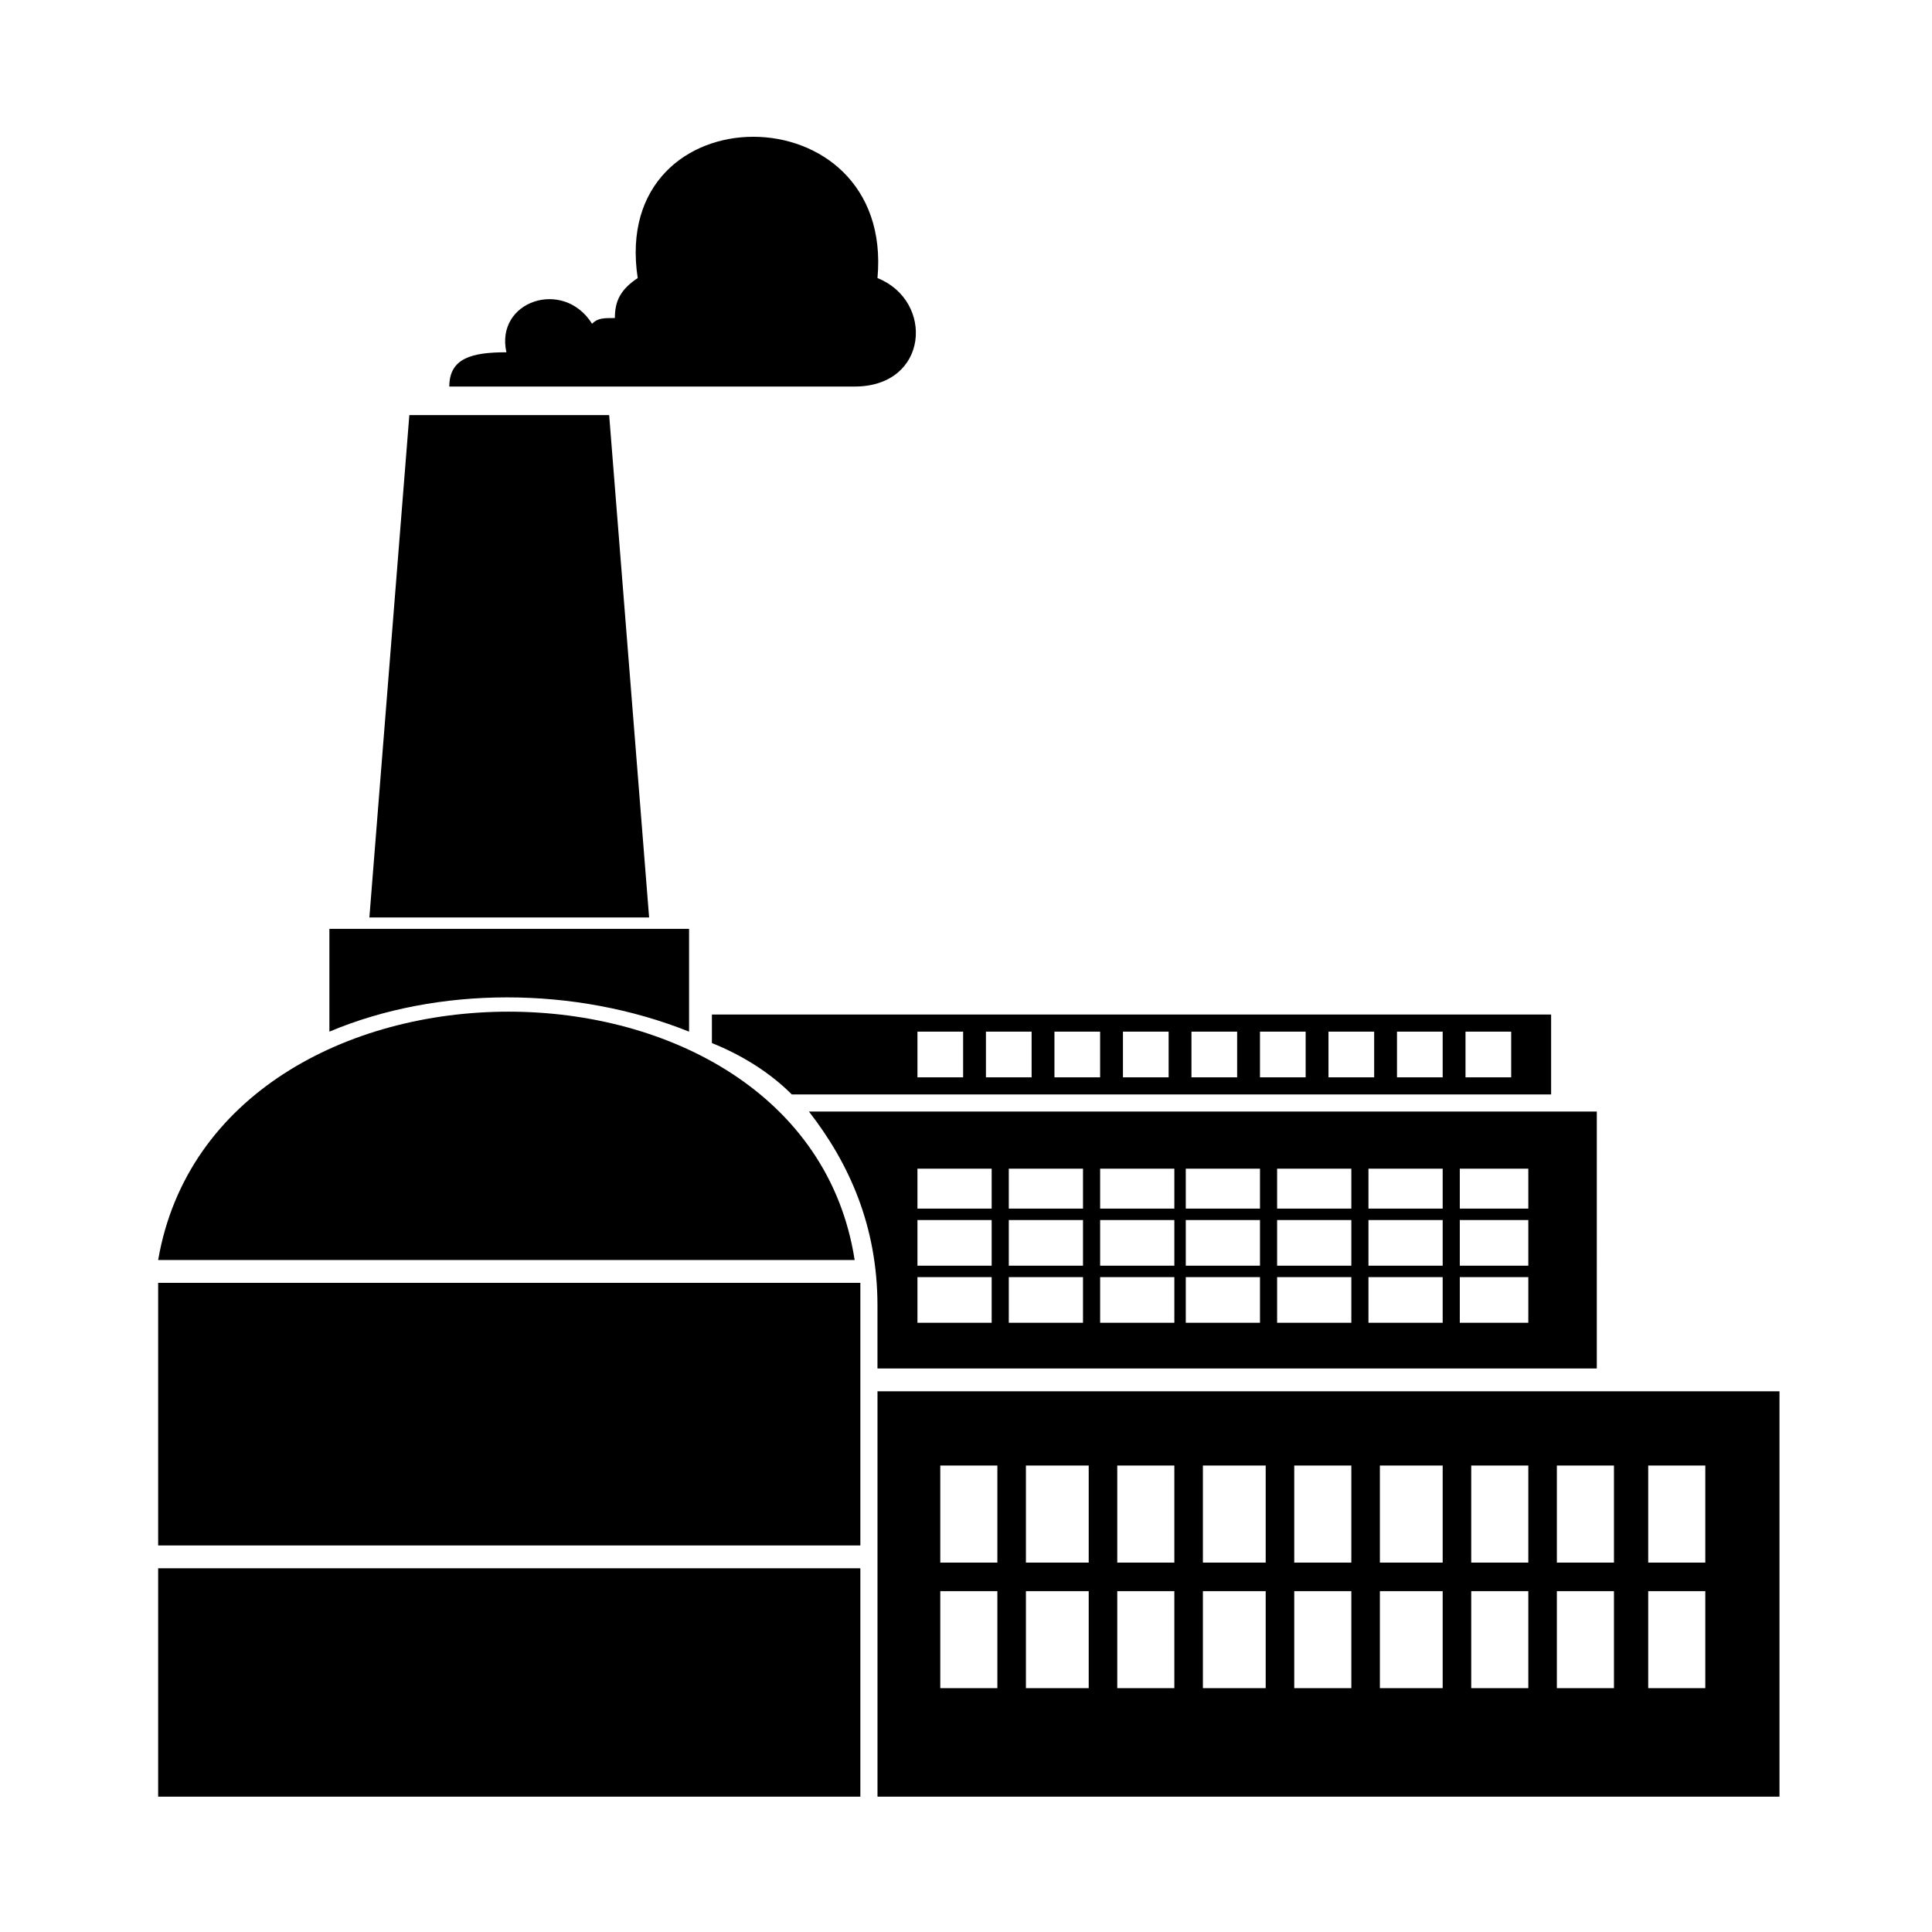
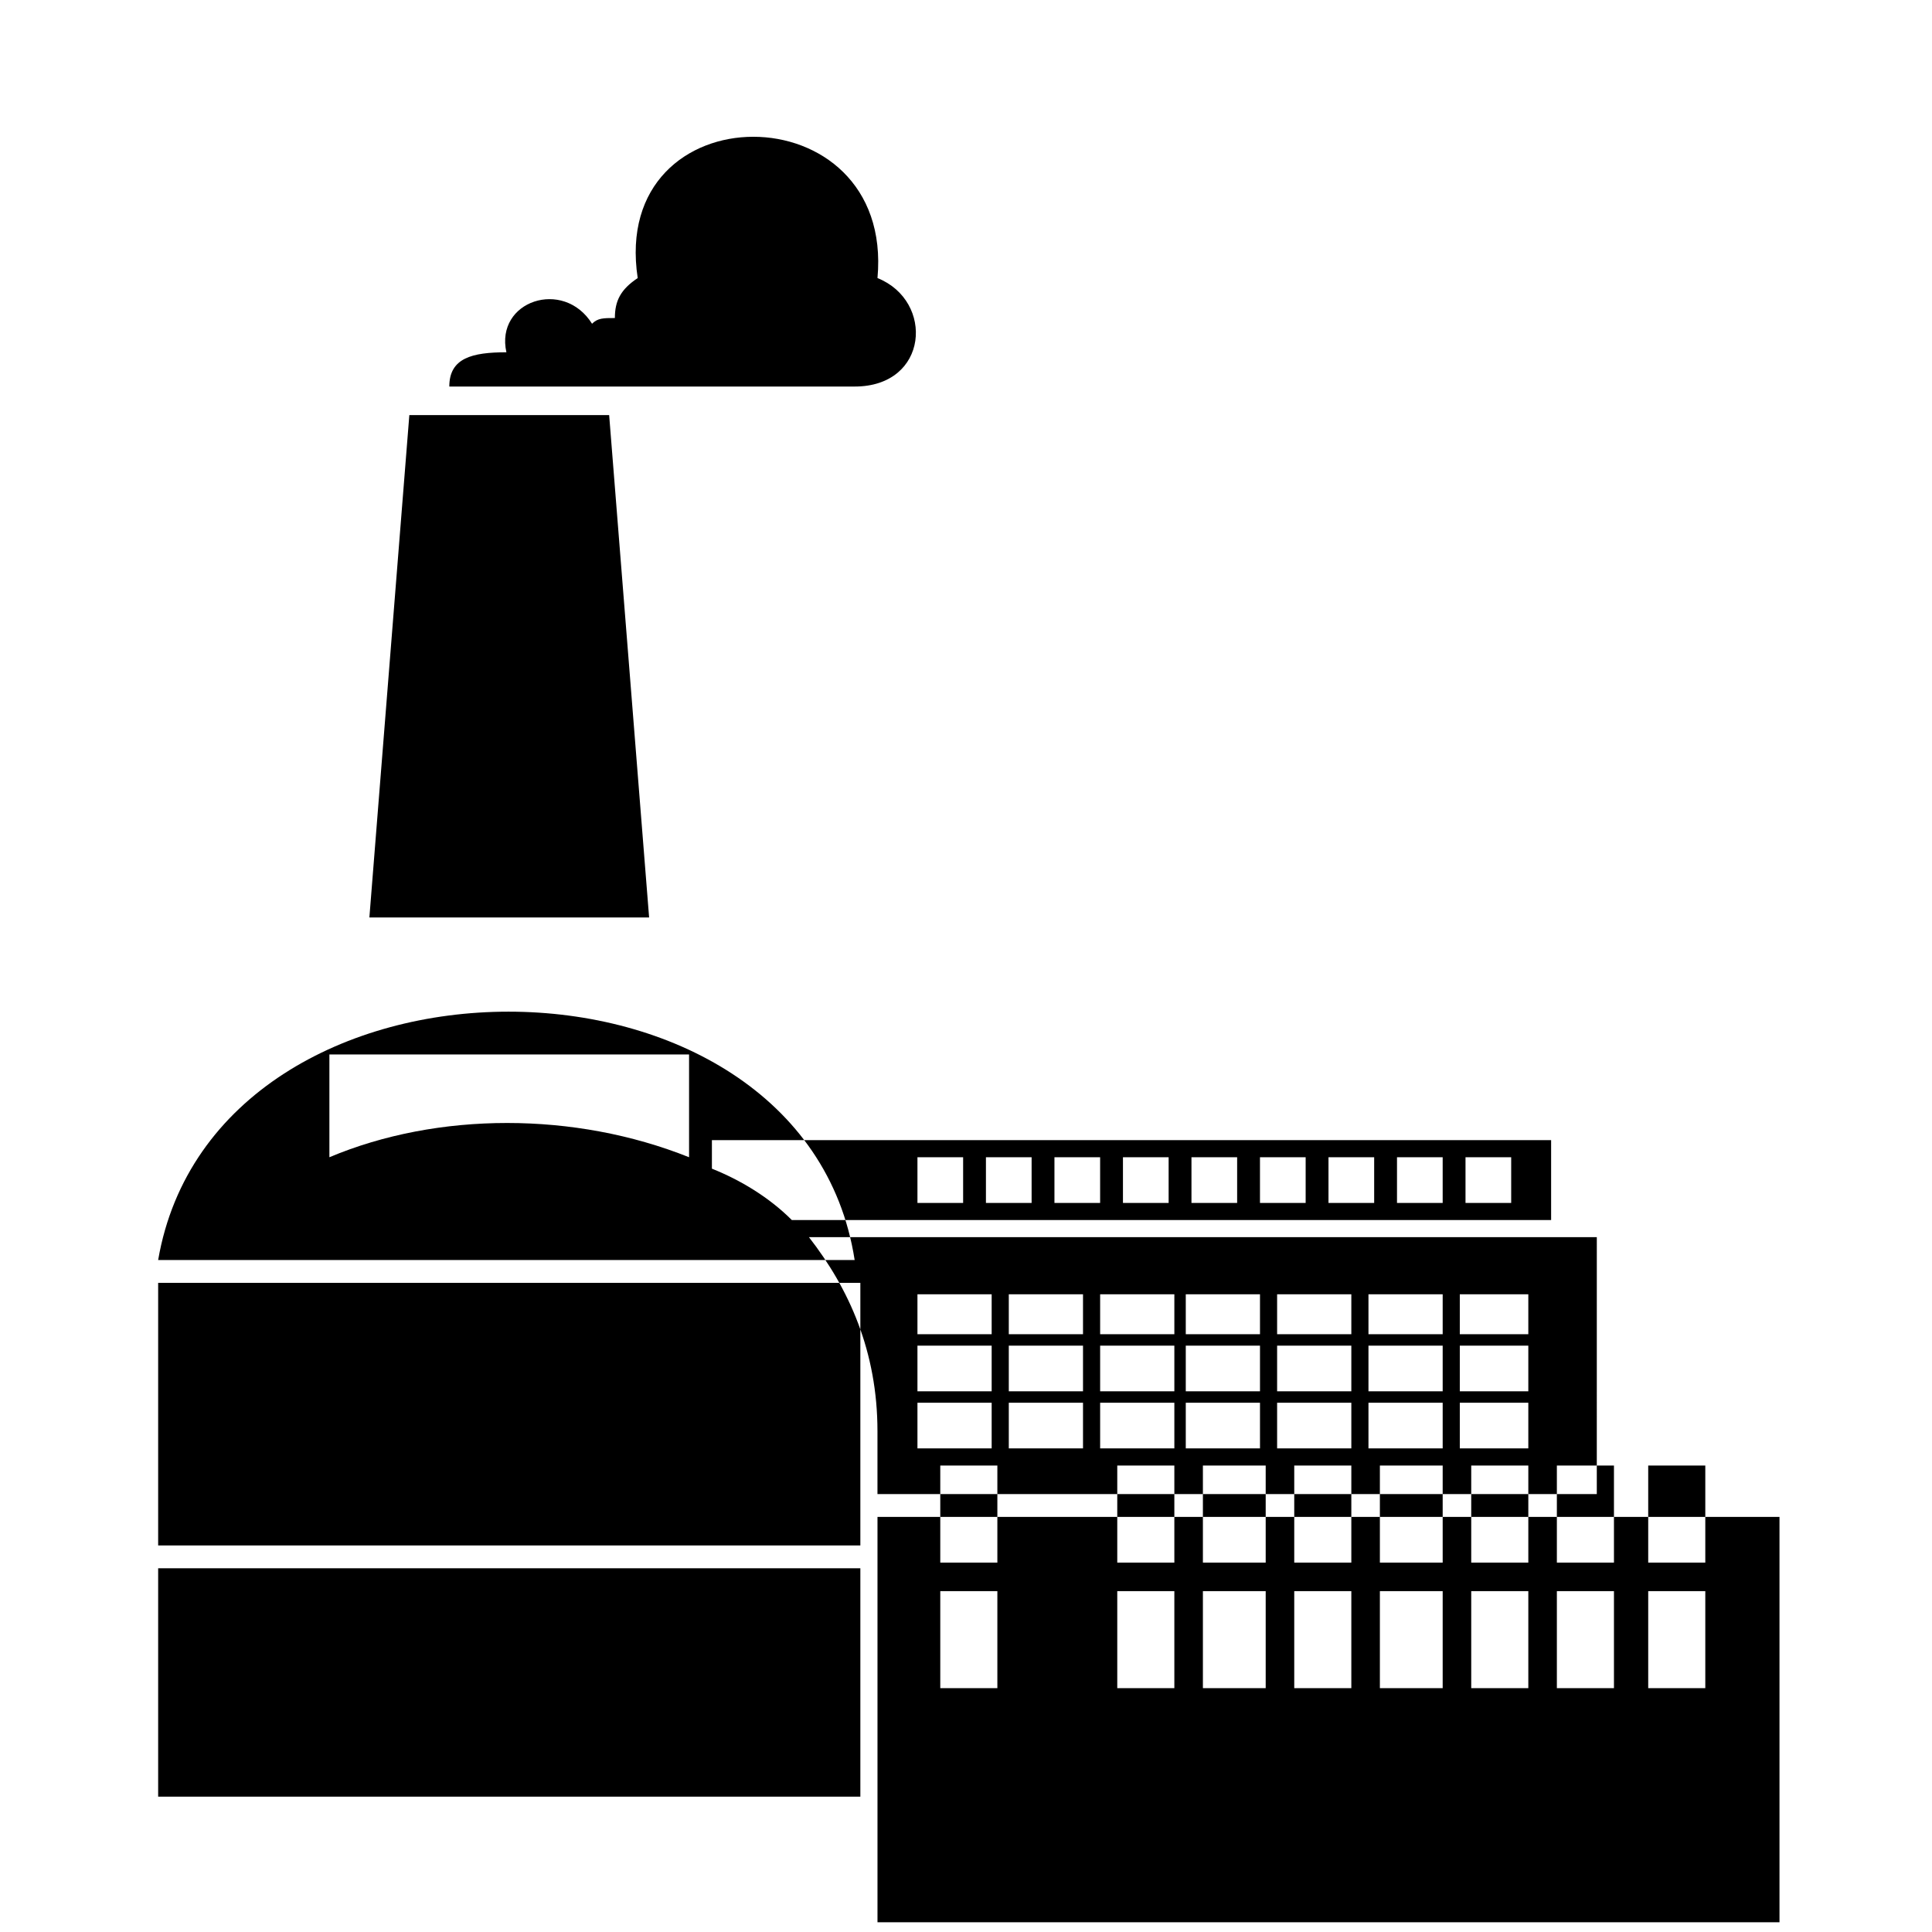
<svg xmlns="http://www.w3.org/2000/svg" fill="#000000" width="800px" height="800px" version="1.1" viewBox="144 144 512 512">
-   <path d="m241.89 387.14h74.133l-10.59-133.14h-52.953zm36.312-149.78c-3.027-13.617 15.129-19.668 22.695-7.566 1.512-1.512 3.027-1.512 6.051-1.512 0-4.539 1.512-7.566 6.051-10.59-7.566-49.926 68.082-49.926 63.543 0 15.129 6.051 13.617 28.746-6.051 28.746h-107.42c0-7.566 6.051-9.078 15.129-9.078zm93.801 252.66v63.543h-186.09v-63.543-6.051h186.09v6.051zm0 69.594v60.52h-186.09v-60.52zm-186.09-81.699c15.129-87.75 170.96-87.75 184.58 0zm207.27 87.75h15.129v25.719h-15.129zm0-33.285h15.129v25.719h-15.129v-25.719zm187.61 33.285h15.129v25.719h-15.129v-25.719zm0-33.285h15.129v25.719h-15.129v-25.719zm-24.207 33.285h15.129v25.719h-15.129v-25.719zm0-33.285h15.129v25.719h-15.129v-25.719zm-22.695 33.285h15.129v25.719h-15.129v-25.719zm0-33.285h15.129v25.719h-15.129v-25.719zm-24.207 33.285h16.641v25.719h-16.641v-25.719zm0-33.285h16.641v25.719h-16.641v-25.719zm-22.695 33.285h15.129v25.719h-15.129v-25.719zm0-33.285h15.129v25.719h-15.129v-25.719zm-24.207 33.285h16.641v25.719h-16.641v-25.719zm0-33.285h16.641v25.719h-16.641v-25.719zm-22.695 33.285h15.129v25.719h-15.129v-25.719zm0-33.285h15.129v25.719h-15.129v-25.719zm-24.207 33.285h16.641v25.719h-16.641v-25.719zm0-33.285h16.641v25.719h-16.641v-25.719zm-28.746-68.082v-10.59h19.668v10.59h-19.668zm143.73 30.258v-12.105h18.156v12.105zm0-30.258v-10.59h18.156v10.59zm0 15.129v-12.105h18.156v12.105zm-72.621 15.129v-12.105h19.668v12.105h-19.668zm48.414 0v-12.105h19.668v12.105zm-24.207 0v-12.105h19.668v12.105h-19.668zm-24.207-30.258v-10.59h19.668v10.59h-19.668zm48.414 0v-10.59h19.668v10.59zm0 15.129v-12.105h19.668v12.105zm-24.207-15.129v-10.59h19.668v10.59h-19.668zm0 15.129v-12.105h19.668v12.105h-19.668zm-24.207 0v-12.105h19.668v12.105h-19.668zm-71.109 15.129v-12.105h19.668v12.105h-19.668zm48.414 0v-12.105h19.668v12.105zm-24.207 0v-12.105h19.668v12.105h-19.668zm24.207-30.258v-10.59h19.668v10.59zm0 15.129v-12.105h19.668v12.105zm-24.207-15.129v-10.59h19.668v10.59h-19.668zm0 15.129v-12.105h19.668v12.105h-19.668zm-24.207 0v-12.105h19.668v12.105h-19.668zm0-62.031h12.105v12.105h-12.105v-12.105zm108.93 0h12.105v12.105h-12.105v-12.105zm36.312 0h12.105v12.105h-12.105v-12.105zm-18.156 0h12.105v12.105h-12.105v-12.105zm-36.312 0h12.105v12.105h-12.105v-12.105zm-18.156 0h12.105v12.105h-12.105v-12.105zm-18.156 0h12.105v12.105h-12.105v-12.105zm-18.156 0h12.105v12.105h-12.105v-12.105zm-18.156 0h12.105v12.105h-12.105v-12.105zm210.3 95.316h-239.04v107.42h239.04zm-384.29-122.55h95.316v27.234c-30.258-12.105-66.57-12.105-95.316 0zm323.77 22.695h-222.4v7.566c7.566 3.027 15.129 7.566 21.18 13.617h201.22zm12.105 93.801h-190.63v-16.641c0-21.18-7.566-37.824-18.156-51.441h208.79z" fill-rule="evenodd" />
+   <path d="m241.89 387.14h74.133l-10.59-133.14h-52.953zm36.312-149.78c-3.027-13.617 15.129-19.668 22.695-7.566 1.512-1.512 3.027-1.512 6.051-1.512 0-4.539 1.512-7.566 6.051-10.59-7.566-49.926 68.082-49.926 63.543 0 15.129 6.051 13.617 28.746-6.051 28.746h-107.42c0-7.566 6.051-9.078 15.129-9.078zm93.801 252.66v63.543h-186.09v-63.543-6.051h186.09v6.051zm0 69.594v60.52h-186.09v-60.52zm-186.09-81.699c15.129-87.75 170.96-87.75 184.58 0zm207.27 87.75h15.129v25.719h-15.129zm0-33.285h15.129v25.719h-15.129v-25.719zm187.61 33.285h15.129v25.719h-15.129v-25.719zm0-33.285h15.129v25.719h-15.129v-25.719zm-24.207 33.285h15.129v25.719h-15.129v-25.719zm0-33.285h15.129v25.719h-15.129v-25.719zm-22.695 33.285h15.129v25.719h-15.129v-25.719zm0-33.285h15.129v25.719h-15.129v-25.719zm-24.207 33.285h16.641v25.719h-16.641v-25.719zm0-33.285h16.641v25.719h-16.641v-25.719zm-22.695 33.285h15.129v25.719h-15.129v-25.719zm0-33.285h15.129v25.719h-15.129v-25.719zm-24.207 33.285h16.641v25.719h-16.641v-25.719zm0-33.285h16.641v25.719h-16.641v-25.719zm-22.695 33.285h15.129v25.719h-15.129v-25.719zm0-33.285h15.129v25.719h-15.129v-25.719zm-24.207 33.285h16.641v25.719h-16.641v-25.719zh16.641v25.719h-16.641v-25.719zm-28.746-68.082v-10.59h19.668v10.59h-19.668zm143.73 30.258v-12.105h18.156v12.105zm0-30.258v-10.59h18.156v10.59zm0 15.129v-12.105h18.156v12.105zm-72.621 15.129v-12.105h19.668v12.105h-19.668zm48.414 0v-12.105h19.668v12.105zm-24.207 0v-12.105h19.668v12.105h-19.668zm-24.207-30.258v-10.59h19.668v10.59h-19.668zm48.414 0v-10.59h19.668v10.59zm0 15.129v-12.105h19.668v12.105zm-24.207-15.129v-10.59h19.668v10.59h-19.668zm0 15.129v-12.105h19.668v12.105h-19.668zm-24.207 0v-12.105h19.668v12.105h-19.668zm-71.109 15.129v-12.105h19.668v12.105h-19.668zm48.414 0v-12.105h19.668v12.105zm-24.207 0v-12.105h19.668v12.105h-19.668zm24.207-30.258v-10.59h19.668v10.59zm0 15.129v-12.105h19.668v12.105zm-24.207-15.129v-10.59h19.668v10.59h-19.668zm0 15.129v-12.105h19.668v12.105h-19.668zm-24.207 0v-12.105h19.668v12.105h-19.668zm0-62.031h12.105v12.105h-12.105v-12.105zm108.93 0h12.105v12.105h-12.105v-12.105zm36.312 0h12.105v12.105h-12.105v-12.105zm-18.156 0h12.105v12.105h-12.105v-12.105zm-36.312 0h12.105v12.105h-12.105v-12.105zm-18.156 0h12.105v12.105h-12.105v-12.105zm-18.156 0h12.105v12.105h-12.105v-12.105zm-18.156 0h12.105v12.105h-12.105v-12.105zm-18.156 0h12.105v12.105h-12.105v-12.105zm210.3 95.316h-239.04v107.42h239.04zm-384.29-122.55h95.316v27.234c-30.258-12.105-66.57-12.105-95.316 0zm323.77 22.695h-222.4v7.566c7.566 3.027 15.129 7.566 21.18 13.617h201.22zm12.105 93.801h-190.63v-16.641c0-21.18-7.566-37.824-18.156-51.441h208.79z" fill-rule="evenodd" />
</svg>